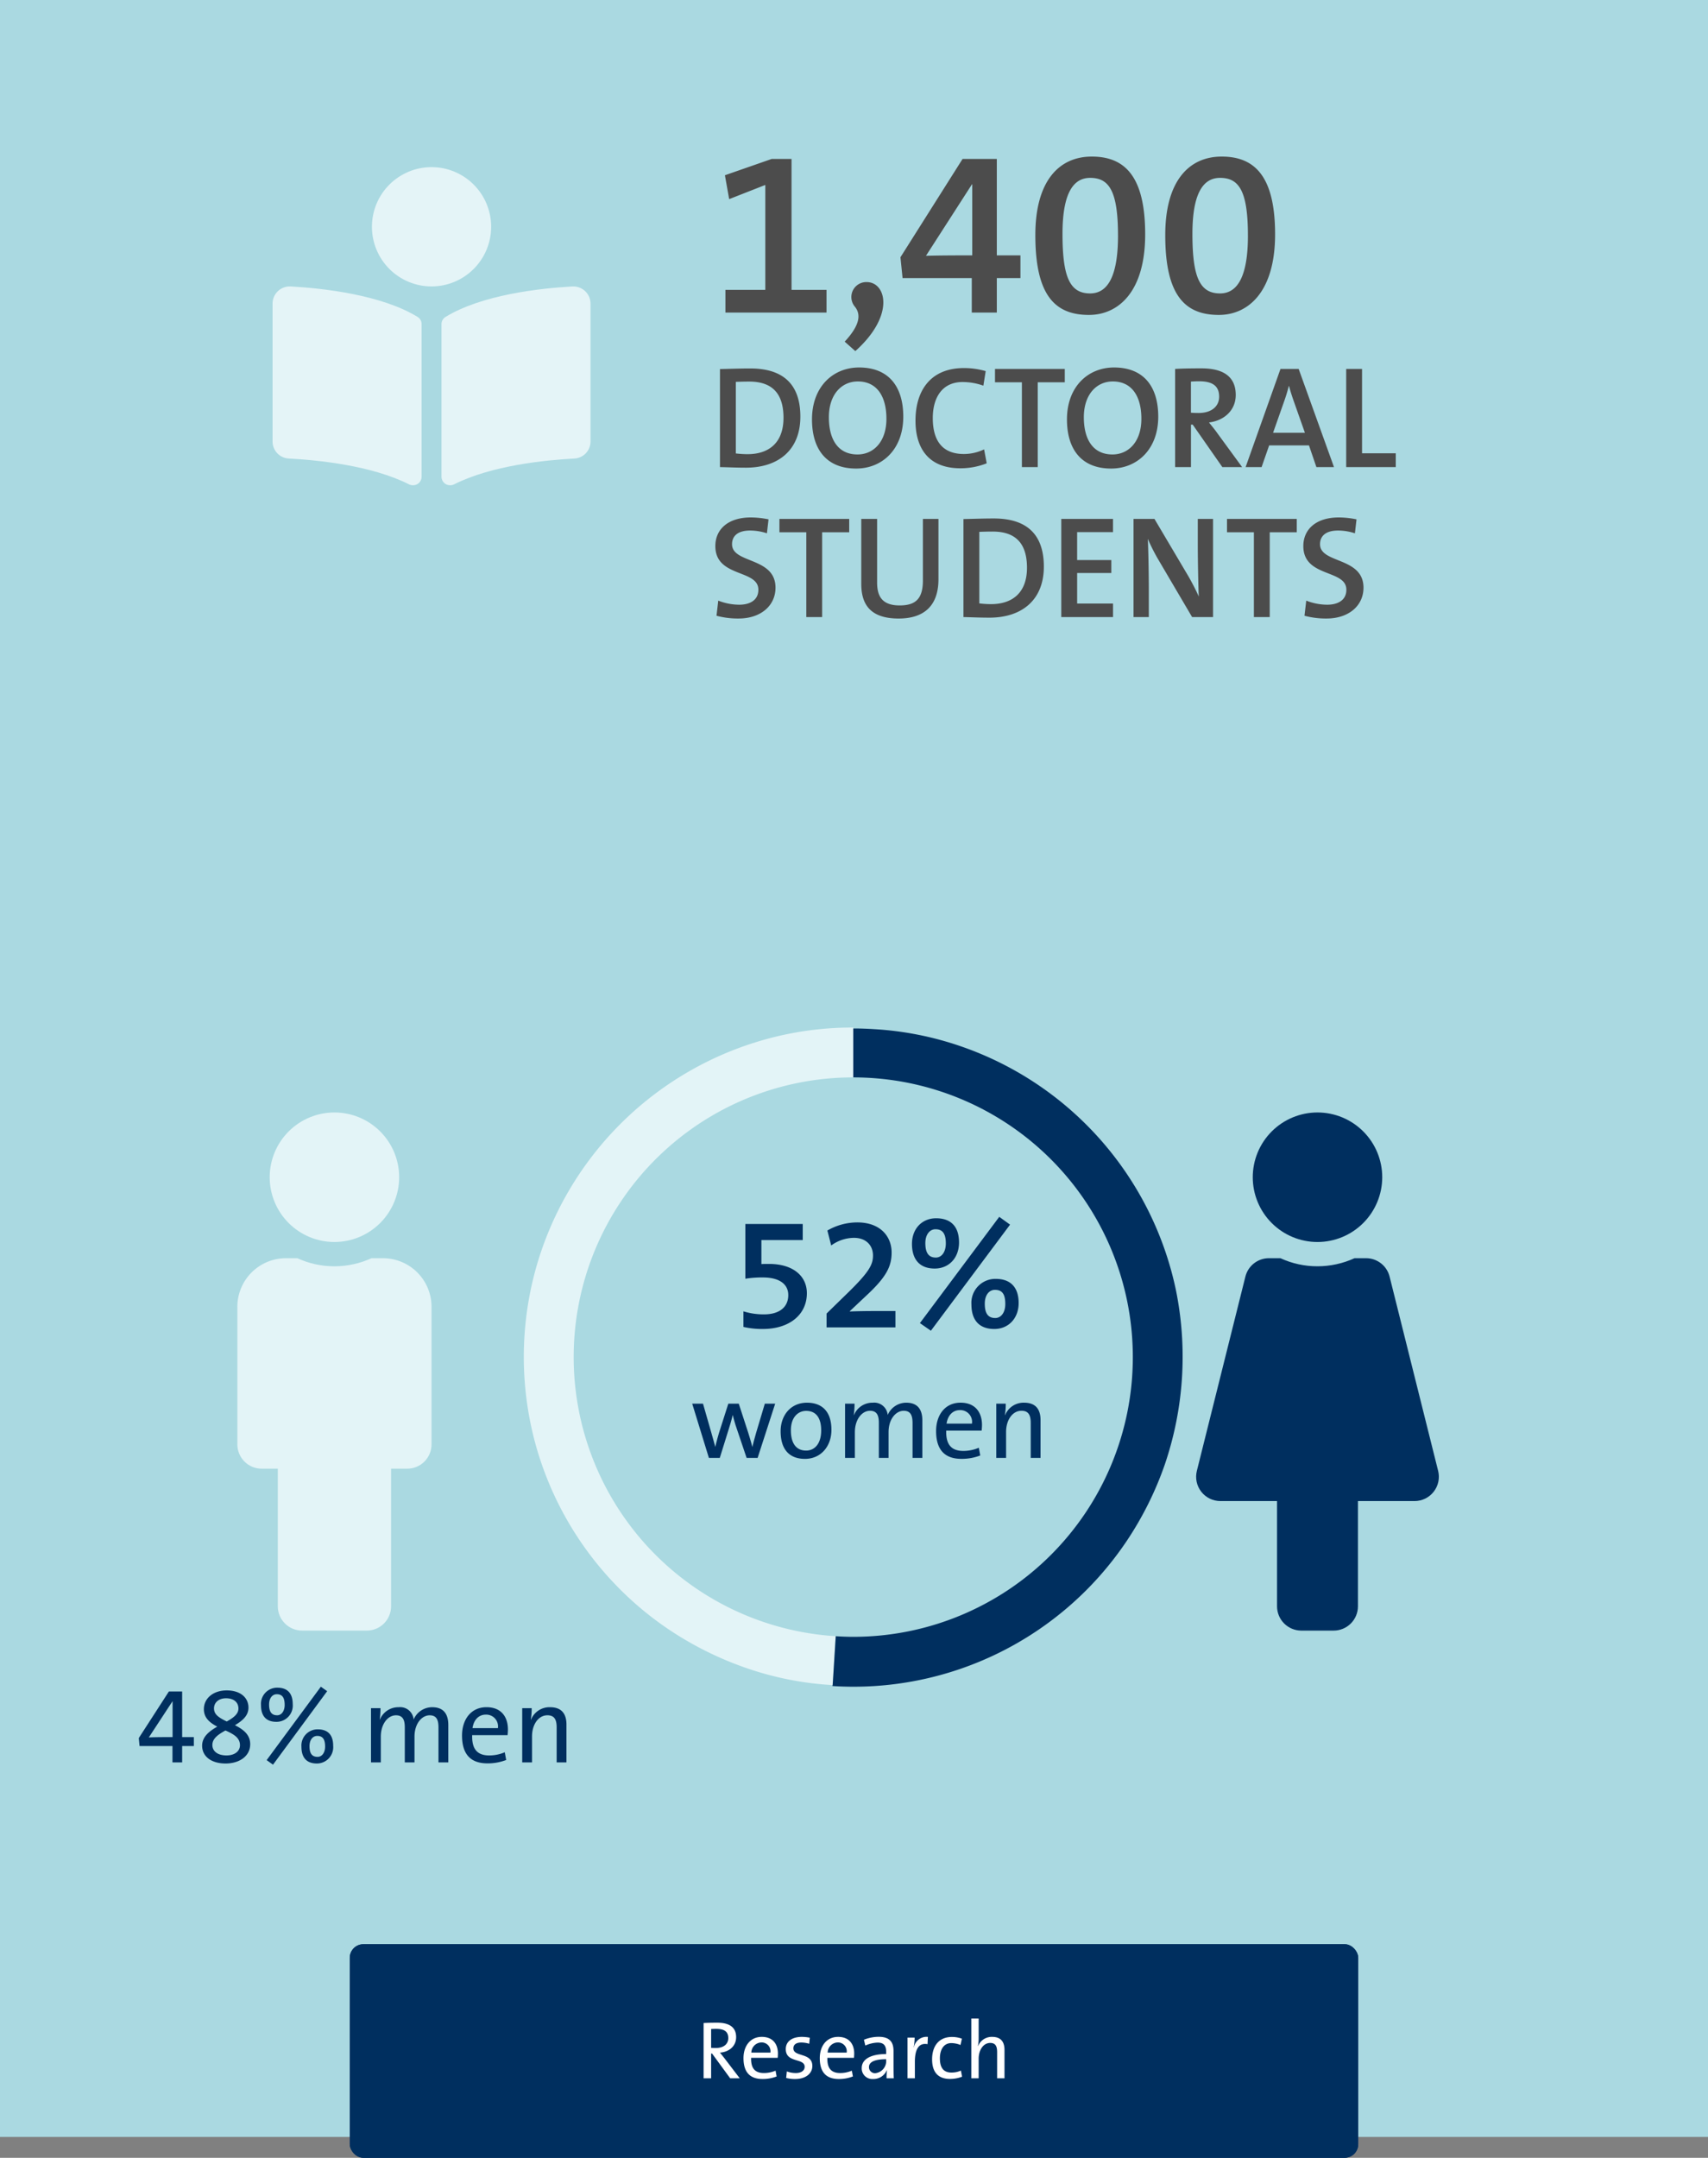
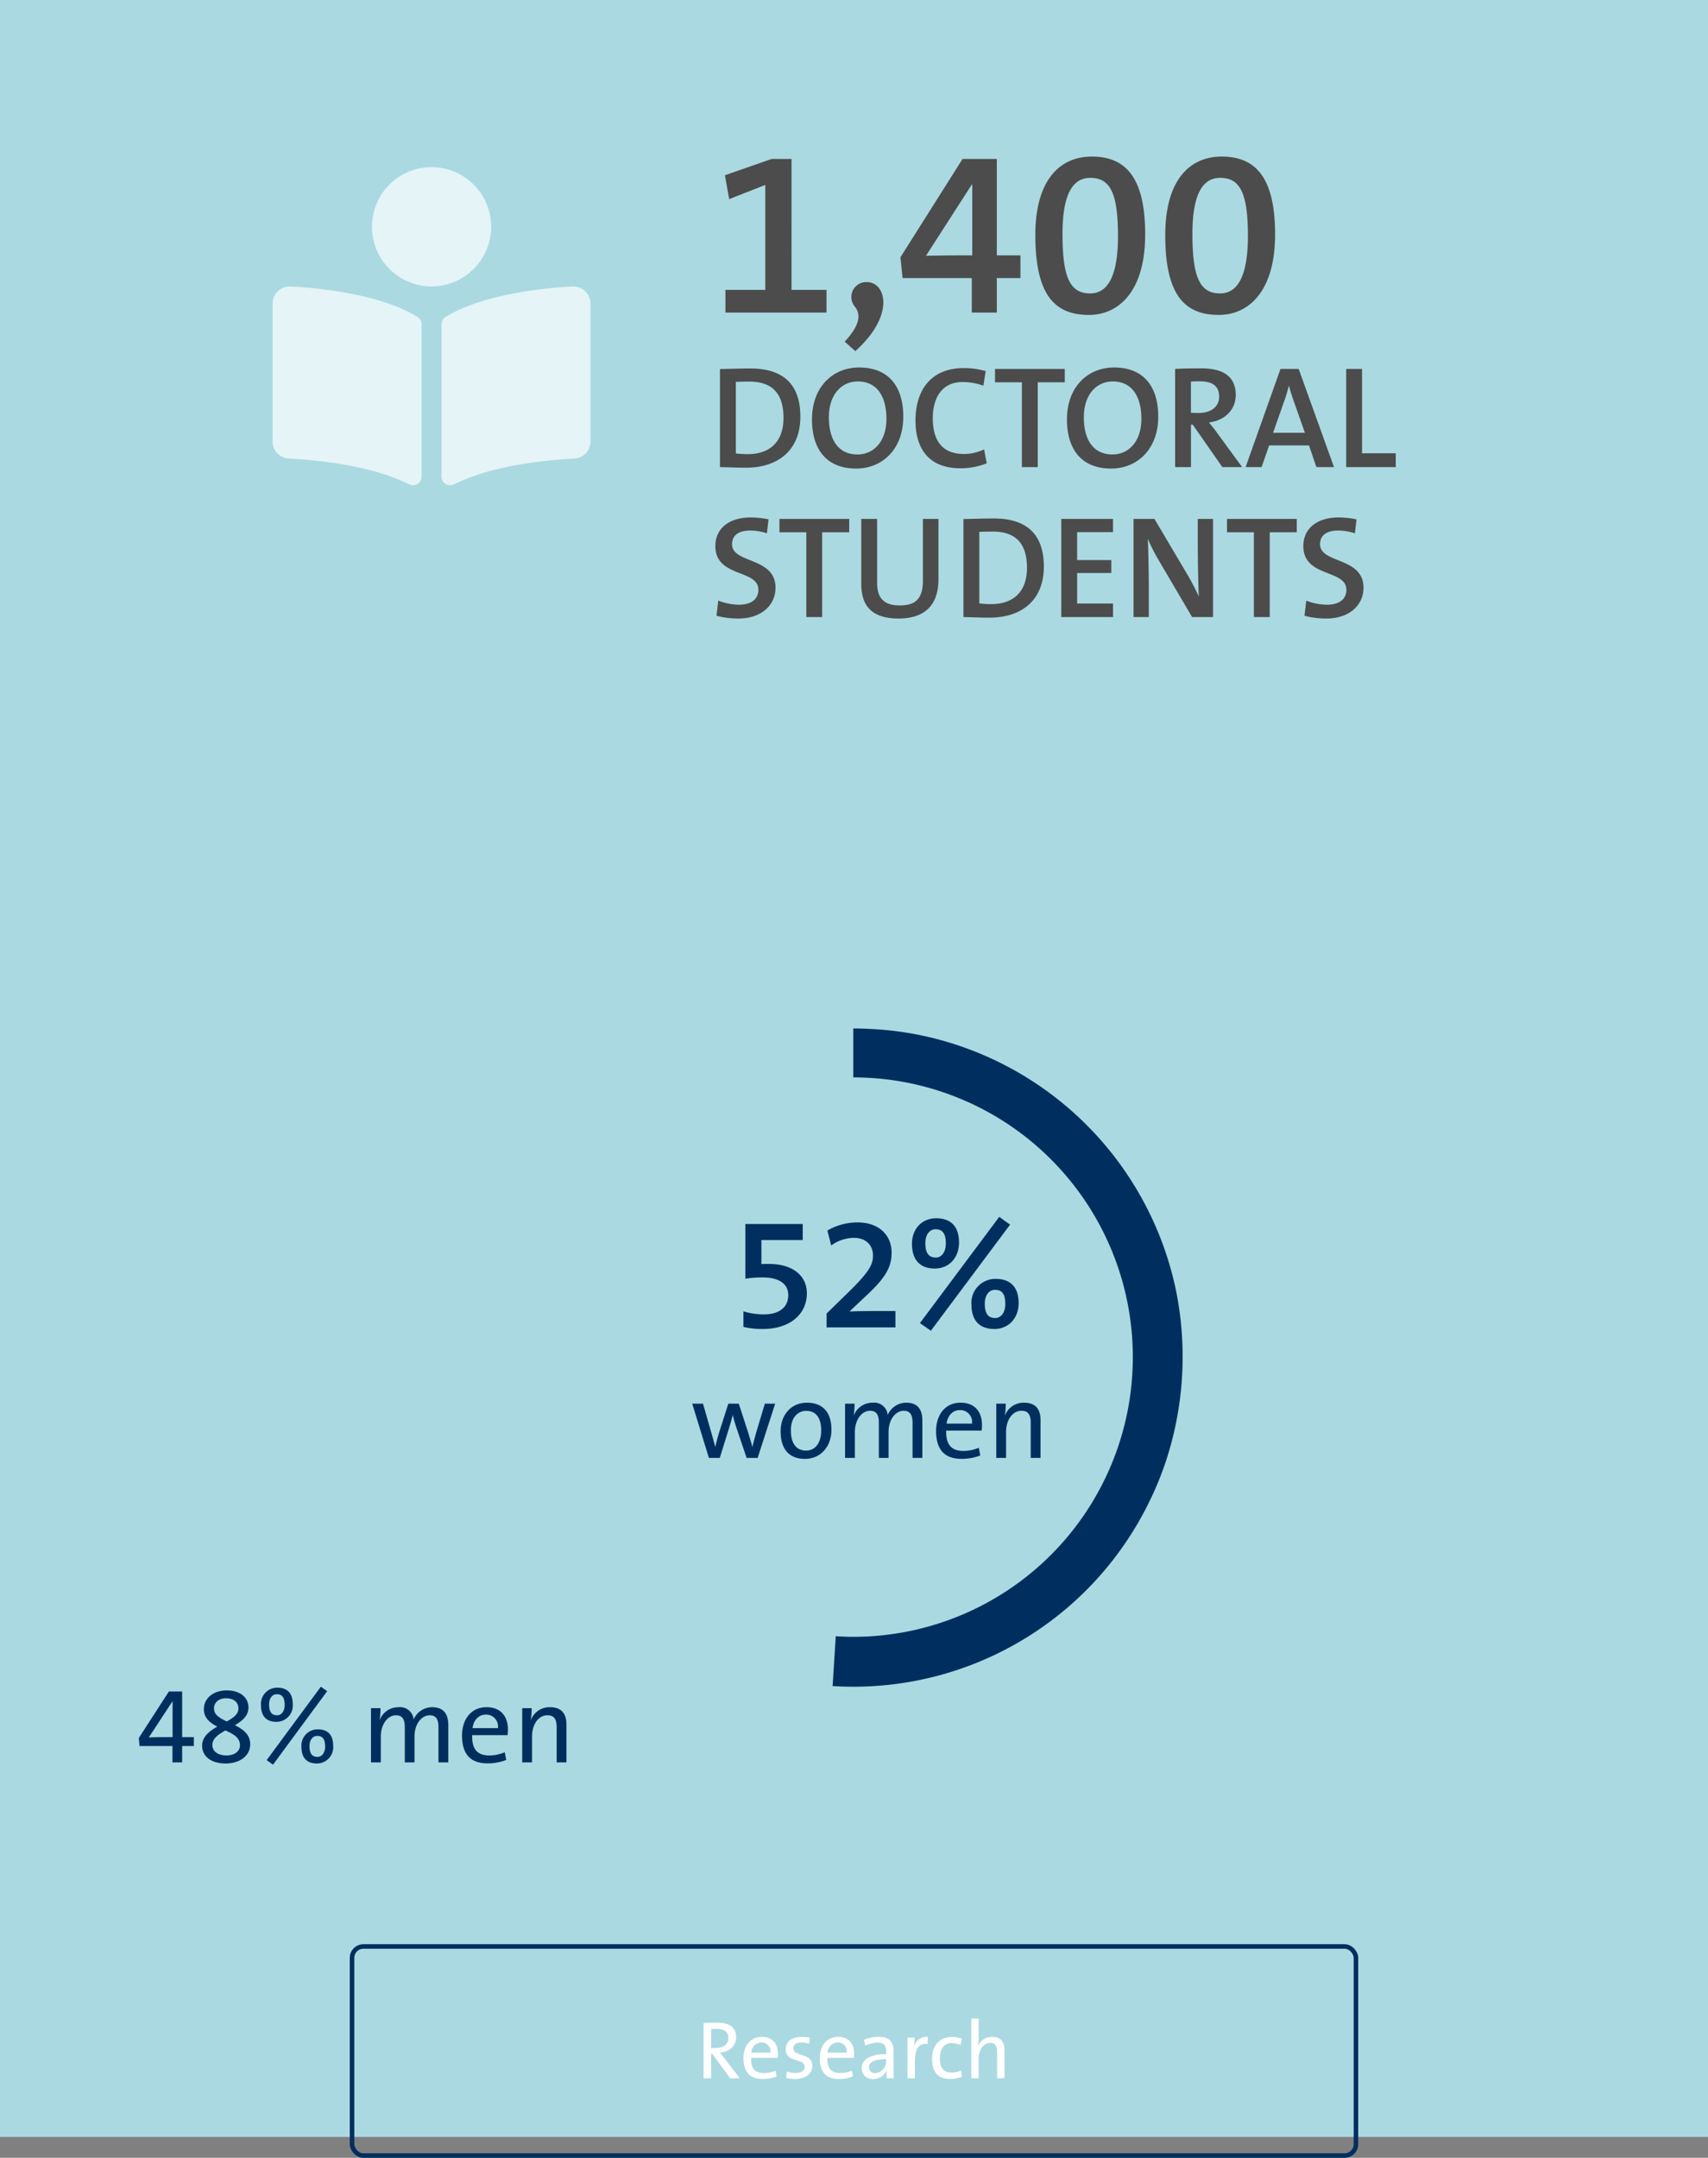
<svg xmlns="http://www.w3.org/2000/svg" width="376" height="474.772" viewBox="0 0 376 474.772">
  <rect x="0" y="0" width="376" height="474.772" fill="#808080" stroke="none" />
  <defs>
    <clipPath id="a">
-       <path d="M30.282,114H23.156a5.346,5.346,0,0,1-5.34-5.34V85.5H5.345A5.343,5.343,0,0,1,.163,78.859L10.849,36.11a5.334,5.334,0,0,1,5.181-4.048H18.56a19.379,19.379,0,0,0,8.152,1.782,19.7,19.7,0,0,0,8.167-1.782h2.529a5.337,5.337,0,0,1,5.186,4.048L53.28,78.859A5.35,5.35,0,0,1,48.093,85.5H35.627V108.66A5.349,5.349,0,0,1,30.282,114Zm-3.56-85.5A14.251,14.251,0,1,1,40.973,14.251,14.267,14.267,0,0,1,26.721,28.5Z" transform="translate(0 0)" fill="none" />
-     </clipPath>
+       </clipPath>
    <clipPath id="b">
-       <path d="M28.5,114H14.251a5.349,5.349,0,0,1-5.346-5.34V78.377H5.346A5.352,5.352,0,0,1,0,73.031V42.749A10.7,10.7,0,0,1,10.686,32.063h2.529a19.379,19.379,0,0,0,8.152,1.782,19.7,19.7,0,0,0,8.167-1.782h2.529A10.7,10.7,0,0,1,42.749,42.749V73.031a5.349,5.349,0,0,1-5.34,5.346H33.843V108.66A5.346,5.346,0,0,1,28.5,114ZM21.377,28.5A14.251,14.251,0,1,1,35.623,14.251,14.267,14.267,0,0,1,21.377,28.5Z" fill="none" />
-     </clipPath>
+       </clipPath>
    <clipPath id="c">
      <path d="M30.913,70a1.976,1.976,0,0,1-.9-.216C21.761,65.626,9.935,64.451,3.62,64.12A3.76,3.76,0,0,1,0,60.421V29.961a3.783,3.783,0,0,1,3.842-3.712q.116,0,.233.007c6.959.4,19.833,1.792,27.862,6.707a1.837,1.837,0,0,1,.877,1.565V68.16A1.873,1.873,0,0,1,30.913,70ZM39.1,70a1.879,1.879,0,0,1-1.909-1.842v-33.6a1.846,1.846,0,0,1,.877-1.591c8.026-4.914,20.9-6.311,27.859-6.707.078,0,.156-.007.233-.007A3.783,3.783,0,0,1,70,29.961V60.424a3.76,3.76,0,0,1-3.62,3.7c-6.308.33-18.123,1.5-26.382,5.659A1.984,1.984,0,0,1,39.1,70ZM35,26.25A13.125,13.125,0,1,1,48.125,13.126,13.138,13.138,0,0,1,35,26.25Z" fill="none" />
    </clipPath>
  </defs>
  <g transform="translate(-4138 -2048.228)">
    <path d="M0,0H376V470.179H0Z" transform="translate(4138 2048.228)" fill="#acdee6" opacity="0.95" />
    <g transform="translate(4215 2476)">
      <g fill="#002f5f" stroke="#002f5f" stroke-miterlimit="10" stroke-width="1">
-         <rect width="222" height="47" rx="3" stroke="none" />
        <rect x="0.5" y="0.5" width="221" height="46" rx="2.5" fill="none" />
      </g>
    </g>
    <g transform="translate(4394 2291)">
      <g transform="translate(7.312 2)">
        <path d="M30.282,114H23.156a5.346,5.346,0,0,1-5.34-5.34V85.5H5.345A5.343,5.343,0,0,1,.163,78.859L10.849,36.11a5.334,5.334,0,0,1,5.181-4.048H18.56a19.379,19.379,0,0,0,8.152,1.782,19.7,19.7,0,0,0,8.167-1.782h2.529a5.337,5.337,0,0,1,5.186,4.048L53.28,78.859A5.35,5.35,0,0,1,48.093,85.5H35.627V108.66A5.349,5.349,0,0,1,30.282,114Zm-3.56-85.5A14.251,14.251,0,1,1,40.973,14.251,14.267,14.267,0,0,1,26.721,28.5Z" transform="translate(0 0)" fill="none" />
        <g clip-path="url(#a)">
          <g transform="translate(-41.68 -11.4)">
            <rect width="136" height="136" transform="translate(0.368 0.4)" fill="#002f5f" />
          </g>
        </g>
      </g>
    </g>
    <g transform="translate(4182 2291)">
      <g transform="translate(8.25 2)">
-         <path d="M28.5,114H14.251a5.349,5.349,0,0,1-5.346-5.34V78.377H5.346A5.352,5.352,0,0,1,0,73.031V42.749A10.7,10.7,0,0,1,10.686,32.063h2.529a19.379,19.379,0,0,0,8.152,1.782,19.7,19.7,0,0,0,8.167-1.782h2.529A10.7,10.7,0,0,1,42.749,42.749V73.031a5.349,5.349,0,0,1-5.34,5.346H33.843V108.66A5.346,5.346,0,0,1,28.5,114ZM21.377,28.5A14.251,14.251,0,1,1,35.623,14.251,14.267,14.267,0,0,1,21.377,28.5Z" transform="translate(0 0)" fill="none" />
+         <path d="M28.5,114H14.251a5.349,5.349,0,0,1-5.346-5.34V78.377H5.346A5.352,5.352,0,0,1,0,73.031V42.749A10.7,10.7,0,0,1,10.686,32.063h2.529a19.379,19.379,0,0,0,8.152,1.782,19.7,19.7,0,0,0,8.167-1.782h2.529A10.7,10.7,0,0,1,42.749,42.749V73.031H33.843V108.66A5.346,5.346,0,0,1,28.5,114ZM21.377,28.5A14.251,14.251,0,1,1,35.623,14.251,14.267,14.267,0,0,1,21.377,28.5Z" transform="translate(0 0)" fill="none" />
        <g transform="translate(0 0)" clip-path="url(#b)">
          <g transform="translate(-46.513 -11.83)">
            <rect width="136" height="138" transform="translate(0.263 -0.17)" fill="#e3f4f7" />
          </g>
        </g>
      </g>
    </g>
    <g transform="translate(4196 2083)">
      <g transform="translate(2 2)">
        <path d="M30.913,70a1.976,1.976,0,0,1-.9-.216C21.761,65.626,9.935,64.451,3.62,64.12A3.76,3.76,0,0,1,0,60.421V29.961a3.783,3.783,0,0,1,3.842-3.712q.116,0,.233.007c6.959.4,19.833,1.792,27.862,6.707a1.837,1.837,0,0,1,.877,1.565V68.16A1.873,1.873,0,0,1,30.913,70ZM39.1,70a1.879,1.879,0,0,1-1.909-1.842v-33.6a1.846,1.846,0,0,1,.877-1.591c8.026-4.914,20.9-6.311,27.859-6.707.078,0,.156-.007.233-.007A3.783,3.783,0,0,1,70,29.961V60.424a3.76,3.76,0,0,1-3.62,3.7c-6.308.33-18.123,1.5-26.382,5.659A1.984,1.984,0,0,1,39.1,70ZM35,26.25A13.125,13.125,0,1,1,48.125,13.126,13.138,13.138,0,0,1,35,26.25Z" transform="translate(0 0)" fill="none" />
        <g transform="translate(0 0)" clip-path="url(#c)">
          <g transform="translate(-7.332 -7.332)">
            <rect width="84.319" height="84.319" transform="translate(0 0)" fill="#e4f4f7" />
          </g>
        </g>
      </g>
    </g>
    <path d="M25.948,0V-4.992h-7.7V-33.8H13.884l-10.3,3.588.936,5.252,7.956-3.12V-4.992H3.692V0Zm8.84-6.708a3.291,3.291,0,0,0-2.6,5.408c1.352,1.664,1.2,4-2.236,7.7l2.34,2.08C41.08.624,39.1-6.708,34.788-6.708ZM68.64-7.592v-4.992h-5.2V-33.8H55.9L42.224-12.168l.468,4.576H57.928V0H63.44V-7.592ZM58.032-12.584c-1.872,0-7.436,0-10.192.1L57.98-28.236h.052ZM96.1-17.212c0-12.948-4.628-17.108-11.752-17.108-7.28,0-12.428,5.46-12.428,17.264C71.916-3.8,76.232.52,83.72.52,90.116.52,96.1-4.472,96.1-17.212Zm-5.98.26c0,9-2.288,12.74-6.136,12.74-4.472,0-6.084-3.588-6.084-13.1,0-9.36,2.6-12.324,6.084-12.324C88.14-29.64,90.116-26.78,90.116-16.952Zm34.58-.26c0-12.948-4.628-17.108-11.752-17.108-7.28,0-12.428,5.46-12.428,17.264C100.516-3.8,104.832.52,112.32.52,118.716.52,124.7-4.472,124.7-17.212Zm-5.98.26c0,9-2.288,12.74-6.136,12.74-4.472,0-6.084-3.588-6.084-13.1,0-9.36,2.6-12.324,6.084-12.324C116.74-29.64,118.716-26.78,118.716-16.952Z" transform="translate(4294 2117)" fill="#4c4c4c" />
    <path d="M20.192-11.1C20.192-18.592,16-21.7,9.184-21.7c-2.5,0-4.992.1-6.688.128V0c1.7.032,3.52.128,5.728.128C15.264.128,20.192-3.68,20.192-11.1Zm-3.712.256c0,5.536-3.264,8-7.9,8a21.67,21.67,0,0,1-2.592-.16V-18.752c.768-.032,1.888-.064,2.944-.064C14.208-18.816,16.48-15.968,16.48-10.848ZM42.848-11.1c0-6.56-3.168-10.816-9.728-10.816-5.7,0-10.368,4.192-10.368,11.424C22.752-3.936,25.92.32,32.48.32,38.176.32,42.848-3.872,42.848-11.1Zm-3.712.48c0,5.024-2.816,7.84-6.368,7.84-4.256,0-6.3-3.264-6.3-8.192,0-5.024,2.816-7.872,6.368-7.872C37.056-18.848,39.136-15.552,39.136-10.624ZM61.216-.832,60.64-3.9A10.32,10.32,0,0,1,56.192-2.88c-4.7,0-6.848-2.88-6.848-7.9,0-4.48,2.048-7.936,6.56-7.936a13.763,13.763,0,0,1,4.576.8l.512-3.2a17.055,17.055,0,0,0-4.8-.672c-7.264,0-10.656,4.864-10.656,11.584,0,5.792,2.656,10.464,9.888,10.464A15.693,15.693,0,0,0,61.216-.832ZM78.4-18.656V-21.6H63.04v2.944h5.92V0h3.488V-18.656ZM98.976-11.1c0-6.56-3.168-10.816-9.728-10.816-5.7,0-10.368,4.192-10.368,11.424C78.88-3.936,82.048.32,88.608.32,94.3.32,98.976-3.872,98.976-11.1Zm-3.712.48c0,5.024-2.816,7.84-6.368,7.84-4.256,0-6.3-3.264-6.3-8.192,0-5.024,2.816-7.872,6.368-7.872C93.184-18.848,95.264-15.552,95.264-10.624ZM117.44,0l-5.5-7.52c-.512-.736-1.184-1.536-1.792-2.3,3.232-.384,5.888-2.592,5.888-6.048,0-4.288-3.072-5.856-7.552-5.856-2.432,0-4.224.032-5.792.128V0h3.488V-9.344h.384L113.088,0Zm-5.056-15.488c0,2.144-1.7,3.584-4.512,3.584-.768,0-1.376-.032-1.7-.064v-6.848c.512-.032,1.12-.064,1.824-.064C110.912-18.88,112.384-17.856,112.384-15.488ZM137.664,0l-7.776-21.6h-4L118.208,0h3.52l1.664-4.768h8.768L133.792,0Zm-6.4-7.552h-7.008l2.592-7.36c.352-1.024.64-2.016.864-2.912h.064c.224.9.544,1.888.9,2.944Zm20,7.552V-3.04H143.84V-21.6h-3.488V0ZM14.72,26.536c0-6.816-9.568-5.248-9.568-9.568,0-1.792,1.248-3.008,3.968-3.008a11.874,11.874,0,0,1,3.712.608l.352-3.072a19.967,19.967,0,0,0-3.9-.416c-4.992,0-7.808,2.592-7.808,6.3,0,6.976,9.472,5.056,9.472,9.6,0,2.368-1.952,3.3-4.224,3.3a12.84,12.84,0,0,1-4.608-.9l-.384,3.328a18.185,18.185,0,0,0,4.864.608C11.488,33.32,14.72,30.472,14.72,26.536ZM30.944,14.344V11.4H15.584v2.944H21.5V33h3.488V14.344ZM50.592,24.68V11.4H47.168V24.936c0,4.032-1.6,5.5-5.12,5.5-4,0-4.96-2.176-4.96-5.056V11.4H33.6V25.64c0,3.968,1.44,7.68,8.224,7.68C47.488,33.32,50.592,30.44,50.592,24.68Zm23.2-2.784c0-7.488-4.192-10.592-11.008-10.592-2.5,0-4.992.1-6.688.128V33c1.7.032,3.52.128,5.728.128C68.864,33.128,73.792,29.32,73.792,21.9Zm-3.712.256c0,5.536-3.264,8-7.9,8a21.67,21.67,0,0,1-2.592-.16V14.248c.768-.032,1.888-.064,2.944-.064C67.808,14.184,70.08,17.032,70.08,22.152ZM89.024,33V30.024h-7.9V23.3h7.52V20.456H81.12V14.312h7.9V11.4H77.632V33Zm22.016,0V11.4h-3.36v5.472c0,3.424.1,9.152.224,11.616-.64-1.44-1.44-2.976-2.24-4.384l-7.52-12.7H93.536V33H96.9V27.048c0-3.424-.1-9.152-.224-11.264a43.224,43.224,0,0,0,2.112,4.224L106.432,33Zm18.432-18.656V11.4h-15.36v2.944h5.92V33h3.488V14.344ZM144.16,26.536c0-6.816-9.568-5.248-9.568-9.568,0-1.792,1.248-3.008,3.968-3.008a11.874,11.874,0,0,1,3.712.608l.352-3.072a19.967,19.967,0,0,0-3.9-.416c-4.992,0-7.808,2.592-7.808,6.3,0,6.976,9.472,5.056,9.472,9.6,0,2.368-1.952,3.3-4.224,3.3a12.84,12.84,0,0,1-4.608-.9l-.384,3.328a18.185,18.185,0,0,0,4.864.608C140.928,33.32,144.16,30.472,144.16,26.536Z" transform="translate(4294 2151)" fill="#4c4c4c" />
    <path d="M12.672,20.4ZM68.688,24V15.768c0-2.712-1.3-3.912-3.552-3.912a4.434,4.434,0,0,0-4.08,2.712,2.973,2.973,0,0,0-3.288-2.712,4.379,4.379,0,0,0-4.152,2.76l-.024-.024a17.78,17.78,0,0,0,.168-2.52H51.672V24h2.16V18.336c0-2.736,1.512-4.7,3.336-4.7,1.632,0,1.944,1.2,1.944,2.712V24h2.136V18.336c0-2.9,1.632-4.7,3.336-4.7,1.56,0,1.944,1.08,1.944,2.712V24Zm13.128-7.248c0-2.664-1.392-4.9-4.728-4.9-3.384,0-5.376,2.688-5.376,6.24,0,4.2,1.968,6.12,5.592,6.12a11.288,11.288,0,0,0,4.128-.744l-.312-1.7a8.742,8.742,0,0,1-3.408.7c-2.592,0-3.864-1.344-3.768-4.464h7.8C81.792,17.52,81.816,17.04,81.816,16.752Zm-2.208-.288H74.016c.264-1.824,1.368-2.976,2.928-2.976A2.591,2.591,0,0,1,79.608,16.464ZM94.7,24V15.672c0-2.112-.864-3.816-3.6-3.816a4.376,4.376,0,0,0-4.2,2.736h-.048a14.854,14.854,0,0,0,.192-2.52H84.96V24h2.16V18.288c0-2.64,1.416-4.656,3.384-4.656,1.584,0,2.04,1.008,2.04,2.688V24Z" transform="translate(4168 2412)" fill="#002f5f" />
    <path d="M18.648-11.928h-2.28L14.448-5.5c-.336,1.2-.576,2.064-.816,3.072h-.024c-.216-.912-.456-1.68-.912-3.168l-2.064-6.336h-2.3L6.288-5.52C6-4.536,5.712-3.5,5.472-2.448H5.448c-.24-.936-.552-2.016-.864-3.12L2.76-11.928H.384L4.056,0h2.4L8.448-6.408c.312-1.008.6-1.944.84-3h.024c.216.84.432,1.632.672,2.376L12.36,0h2.424Zm12.384,5.76c0-4.3-2.328-5.976-5.376-5.976-3.6,0-5.808,2.784-5.808,6.288,0,4.2,2.112,6.072,5.352,6.072C28.728.216,31.032-2.568,31.032-6.168Zm-2.256.12c0,3.048-1.536,4.44-3.312,4.44-2.184,0-3.36-1.584-3.36-4.464,0-2.952,1.656-4.272,3.36-4.272C27.672-10.344,28.776-8.76,28.776-6.048ZM51.048,0V-8.232c0-2.712-1.3-3.912-3.552-3.912a4.434,4.434,0,0,0-4.08,2.712,2.973,2.973,0,0,0-3.288-2.712,4.379,4.379,0,0,0-4.152,2.76l-.024-.024a17.78,17.78,0,0,0,.168-2.52H34.032V0h2.16V-5.664c0-2.736,1.512-4.7,3.336-4.7,1.632,0,1.944,1.2,1.944,2.712V0h2.136V-5.664c0-2.9,1.632-4.7,3.336-4.7,1.56,0,1.944,1.08,1.944,2.712V0ZM64.176-7.248c0-2.664-1.392-4.9-4.728-4.9-3.384,0-5.376,2.688-5.376,6.24,0,4.2,1.968,6.12,5.592,6.12a11.288,11.288,0,0,0,4.128-.744l-.312-1.7a8.742,8.742,0,0,1-3.408.7C57.48-1.536,56.208-2.88,56.3-6h7.8C64.152-6.48,64.176-6.96,64.176-7.248Zm-2.208-.288H56.376c.264-1.824,1.368-2.976,2.928-2.976A2.591,2.591,0,0,1,61.968-7.536ZM77.064,0V-8.328c0-2.112-.864-3.816-3.6-3.816a4.376,4.376,0,0,0-4.2,2.736h-.048a14.854,14.854,0,0,0,.192-2.52H67.32V0h2.16V-5.712c0-2.64,1.416-4.656,3.384-4.656,1.584,0,2.04,1.008,2.04,2.688V0Z" transform="translate(4290 2369)" fill="#002f5f" />
    <path d="M-25.155,0l-3.312-4.338c-.306-.4-.684-.864-1.044-1.3,1.926-.144,3.564-1.35,3.564-3.42,0-2.322-1.728-3.168-4.122-3.168-1.332,0-2.214.018-3.042.072V0h1.656V-5.436h.216L-27.261,0Zm-2.52-8.838c0,1.3-1.008,2.178-2.754,2.178-.486,0-.846-.018-1.026-.036v-4.14c.324-.018.684-.036,1.1-.036C-28.593-10.872-27.675-10.3-27.675-8.838Zm10.926,3.4c0-2-1.044-3.672-3.546-3.672-2.538,0-4.032,2.016-4.032,4.68,0,3.15,1.476,4.59,4.194,4.59a8.466,8.466,0,0,0,3.1-.558l-.234-1.278a6.557,6.557,0,0,1-2.556.522c-1.944,0-2.9-1.008-2.826-3.348h5.85C-16.767-4.86-16.749-5.22-16.749-5.436ZM-18.4-5.652H-22.6a2.281,2.281,0,0,1,2.2-2.232A1.943,1.943,0,0,1-18.4-5.652ZM-9.171-2.7c0-3.042-4.176-1.908-4.176-3.888,0-.774.558-1.278,1.746-1.278a6.111,6.111,0,0,1,1.746.27l.126-1.332a9.386,9.386,0,0,0-1.728-.18c-2.376,0-3.564,1.152-3.564,2.682,0,3.15,4.158,1.89,4.158,3.906,0,.846-.792,1.368-1.944,1.368a5.525,5.525,0,0,1-1.98-.36l-.144,1.44a7.564,7.564,0,0,0,1.98.234C-10.611.162-9.171-1.062-9.171-2.7ZM.045-5.436c0-2-1.044-3.672-3.546-3.672-2.538,0-4.032,2.016-4.032,4.68,0,3.15,1.476,4.59,4.194,4.59A8.466,8.466,0,0,0-.243-.4L-.477-1.674a6.557,6.557,0,0,1-2.556.522c-1.944,0-2.9-1.008-2.826-3.348h5.85C.027-4.86.045-5.22.045-5.436Zm-1.656-.216H-5.8a2.281,2.281,0,0,1,2.2-2.232A1.943,1.943,0,0,1-1.611-5.652ZM8.757,0C8.721-.774,8.7-1.728,8.7-2.574v-3.42c0-1.926-.792-3.132-3.294-3.132a8.766,8.766,0,0,0-3.222.648L2.493-7.2a7.074,7.074,0,0,1,2.7-.648c1.4,0,1.89.684,1.89,2.106v.414C3.663-5.328,1.7-4.176,1.7-2.25A2.325,2.325,0,0,0,4.185.162,3.191,3.191,0,0,0,7.227-1.782h.036A11.016,11.016,0,0,0,7.173,0ZM7.083-3.96A2.685,2.685,0,0,1,4.671-1.116,1.314,1.314,0,0,1,3.3-2.484c0-.9.846-1.71,3.78-1.71Zm9.18-5.148a2.842,2.842,0,0,0-3.078,2.286h-.036a11.944,11.944,0,0,0,.2-2.124H11.781V0H13.4V-3.6c0-2.862.9-4.248,2.79-3.906ZM23.787-.342l-.252-1.35a4.924,4.924,0,0,1-2.088.432c-1.98,0-2.538-1.386-2.538-3.132,0-1.962.882-3.348,2.5-3.348a5.454,5.454,0,0,1,2.034.414l.306-1.386a6.3,6.3,0,0,0-2.2-.378c-2.88,0-4.356,2.034-4.356,4.914,0,3.294,1.782,4.32,3.924,4.32A7.461,7.461,0,0,0,23.787-.342ZM33.129,0V-6.246c0-1.584-.648-2.862-2.7-2.862a3.238,3.238,0,0,0-3.114,2.016l-.036-.018a8,8,0,0,0,.162-1.782V-13.14h-1.62V0h1.62V-4.284c0-1.98,1.062-3.492,2.538-3.492,1.188,0,1.53.756,1.53,2.016V0Z" transform="translate(4326 2505.5)" fill="#fff" />
    <g transform="translate(4253.312 2274.312)">
-       <path d="M151.26,215.666a72.653,72.653,0,0,1,50.657-50.656,71.27,71.27,0,0,1,19.272-2.589v10.97a61.537,61.537,0,0,0-3.876,122.952l-.68,10.756a69.984,69.984,0,0,1-18.171-3.477,74.383,74.383,0,0,1-16.275-7.719,71.653,71.653,0,0,1-13.737-11.324,72.3,72.3,0,0,1-17.368-31.1,72.727,72.727,0,0,1,.177-37.808Z" transform="translate(-148.671 -162.421)" fill="#e3f4f7" />
      <path d="M81.55,296.332c1.275.079,2.557.133,3.853.133a61.543,61.543,0,0,0,0-123.087h0V162.611q2.285,0,4.57.152a71,71,0,0,1,19.069,3.758A72.5,72.5,0,0,1,156.419,220.1a73.531,73.531,0,0,1-2.439,38.468,73.54,73.54,0,0,1-8.379,16.809,72.421,72.421,0,0,1-64.774,31.917l.013-.205.035,0Z" transform="translate(-12.879 -162.408)" fill="#002f5f" />
    </g>
    <path d="M16.835-7.525c0-3.675-2.905-6.44-8.365-6.44-.455,0-1.155,0-1.645.035v-5.285h9.1V-22.75H3.29v12.04a23.325,23.325,0,0,1,3.885-.28c3.395,0,5.565,1.33,5.565,3.885,0,2.59-1.89,4.235-5.32,4.235a14.673,14.673,0,0,1-4.55-.665v3.43A18.368,18.368,0,0,0,7.14.35C12.95.35,16.835-2.765,16.835-7.525ZM36.33,0V-3.605H33.145c-2.9,0-5.32.035-6.86.105v-.07l3.57-3.36c4.55-4.2,5.635-6.545,5.635-9.555,0-3.465-2.415-6.615-7.56-6.615a13.2,13.2,0,0,0-6.58,1.785l.84,3.29a8.633,8.633,0,0,1,5-1.68c2.695,0,4.2,1.68,4.2,3.885,0,2.03-.84,3.675-5.915,8.575l-4.305,4.2V0ZM63.455-5.355c0-3.5-1.82-5.32-5.04-5.32A5.279,5.279,0,0,0,53.06-5.04c0,3.36,1.645,5.39,5.04,5.39C61.215.35,63.455-2,63.455-5.355ZM61.565-22.61l-2.38-1.715L41.72-.945,44.135.735ZM50.33-18.69c0-3.5-1.785-5.32-5.04-5.32-3.15,0-5.32,2.345-5.32,5.635,0,3.36,1.645,5.425,5,5.425C48.125-12.95,50.33-15.3,50.33-18.69ZM60.515-5.145c0,1.89-.945,3.08-2.205,3.08-1.54,0-2.31-.945-2.31-3.15,0-1.89.945-3.045,2.24-3.045C59.815-8.26,60.515-7.35,60.515-5.145ZM47.425-18.48c0,1.925-.945,3.115-2.2,3.115-1.54,0-2.31-.98-2.31-3.185,0-1.855.945-3.045,2.24-3.045C46.69-21.595,47.425-20.65,47.425-18.48Z" transform="translate(4298.79 2340.288)" fill="#002f5f" />
    <path d="M12.672,20.4V18.432H10.1V8.4H7.176L.552,18.648.72,20.4H7.968V24H10.1V20.4Zm-4.68-1.968c-.96,0-3.792,0-5.232.072L7.968,10.56h.024Zm17.088,1.56c0-2.184-1.632-3.288-3.36-4.176,1.608-.96,2.976-2.064,2.976-3.864,0-2.208-1.776-3.792-4.776-3.792s-5.04,1.752-5.04,4.128c0,1.8,1.128,2.9,2.952,3.84-1.752,1.008-3.336,2.208-3.336,4.2,0,2.376,2.04,3.912,5.16,3.912C22.728,24.24,25.08,22.608,25.08,19.992Zm-2.592-7.848c0,1.272-1.176,2.064-2.568,2.856-1.92-.936-2.808-1.608-2.808-2.9,0-1.2.96-2.208,2.64-2.208C21.408,9.888,22.488,10.728,22.488,12.144Zm.336,8.064c0,1.44-1.3,2.256-2.952,2.256-2.016,0-3.12-.96-3.12-2.3,0-1.464,1.368-2.352,2.88-3.192C21.312,17.736,22.824,18.5,22.824,20.208Zm20.52.12c0-2.328-1.128-3.6-3.384-3.6a3.557,3.557,0,0,0-3.6,3.84c0,2.28,1.056,3.672,3.384,3.672A3.592,3.592,0,0,0,43.344,20.328Zm-1.32-12-1.392-.984L28.7,23.5,30.1,24.5ZM34.44,11.184c0-2.352-1.128-3.624-3.384-3.624a3.557,3.557,0,0,0-3.6,3.84c0,2.3,1.056,3.672,3.384,3.672A3.572,3.572,0,0,0,34.44,11.184ZM41.568,20.5c0,1.392-.7,2.28-1.656,2.28-1.224,0-1.776-.744-1.776-2.352,0-1.368.7-2.256,1.7-2.256C41.04,18.168,41.568,18.912,41.568,20.5Zm-8.9-9.168c0,1.392-.7,2.3-1.656,2.3-1.224,0-1.776-.768-1.776-2.376,0-1.368.7-2.256,1.7-2.256C32.136,9,32.664,9.744,32.664,11.328Z" transform="translate(4168 2412)" fill="#002f5f" />
  </g>
</svg>